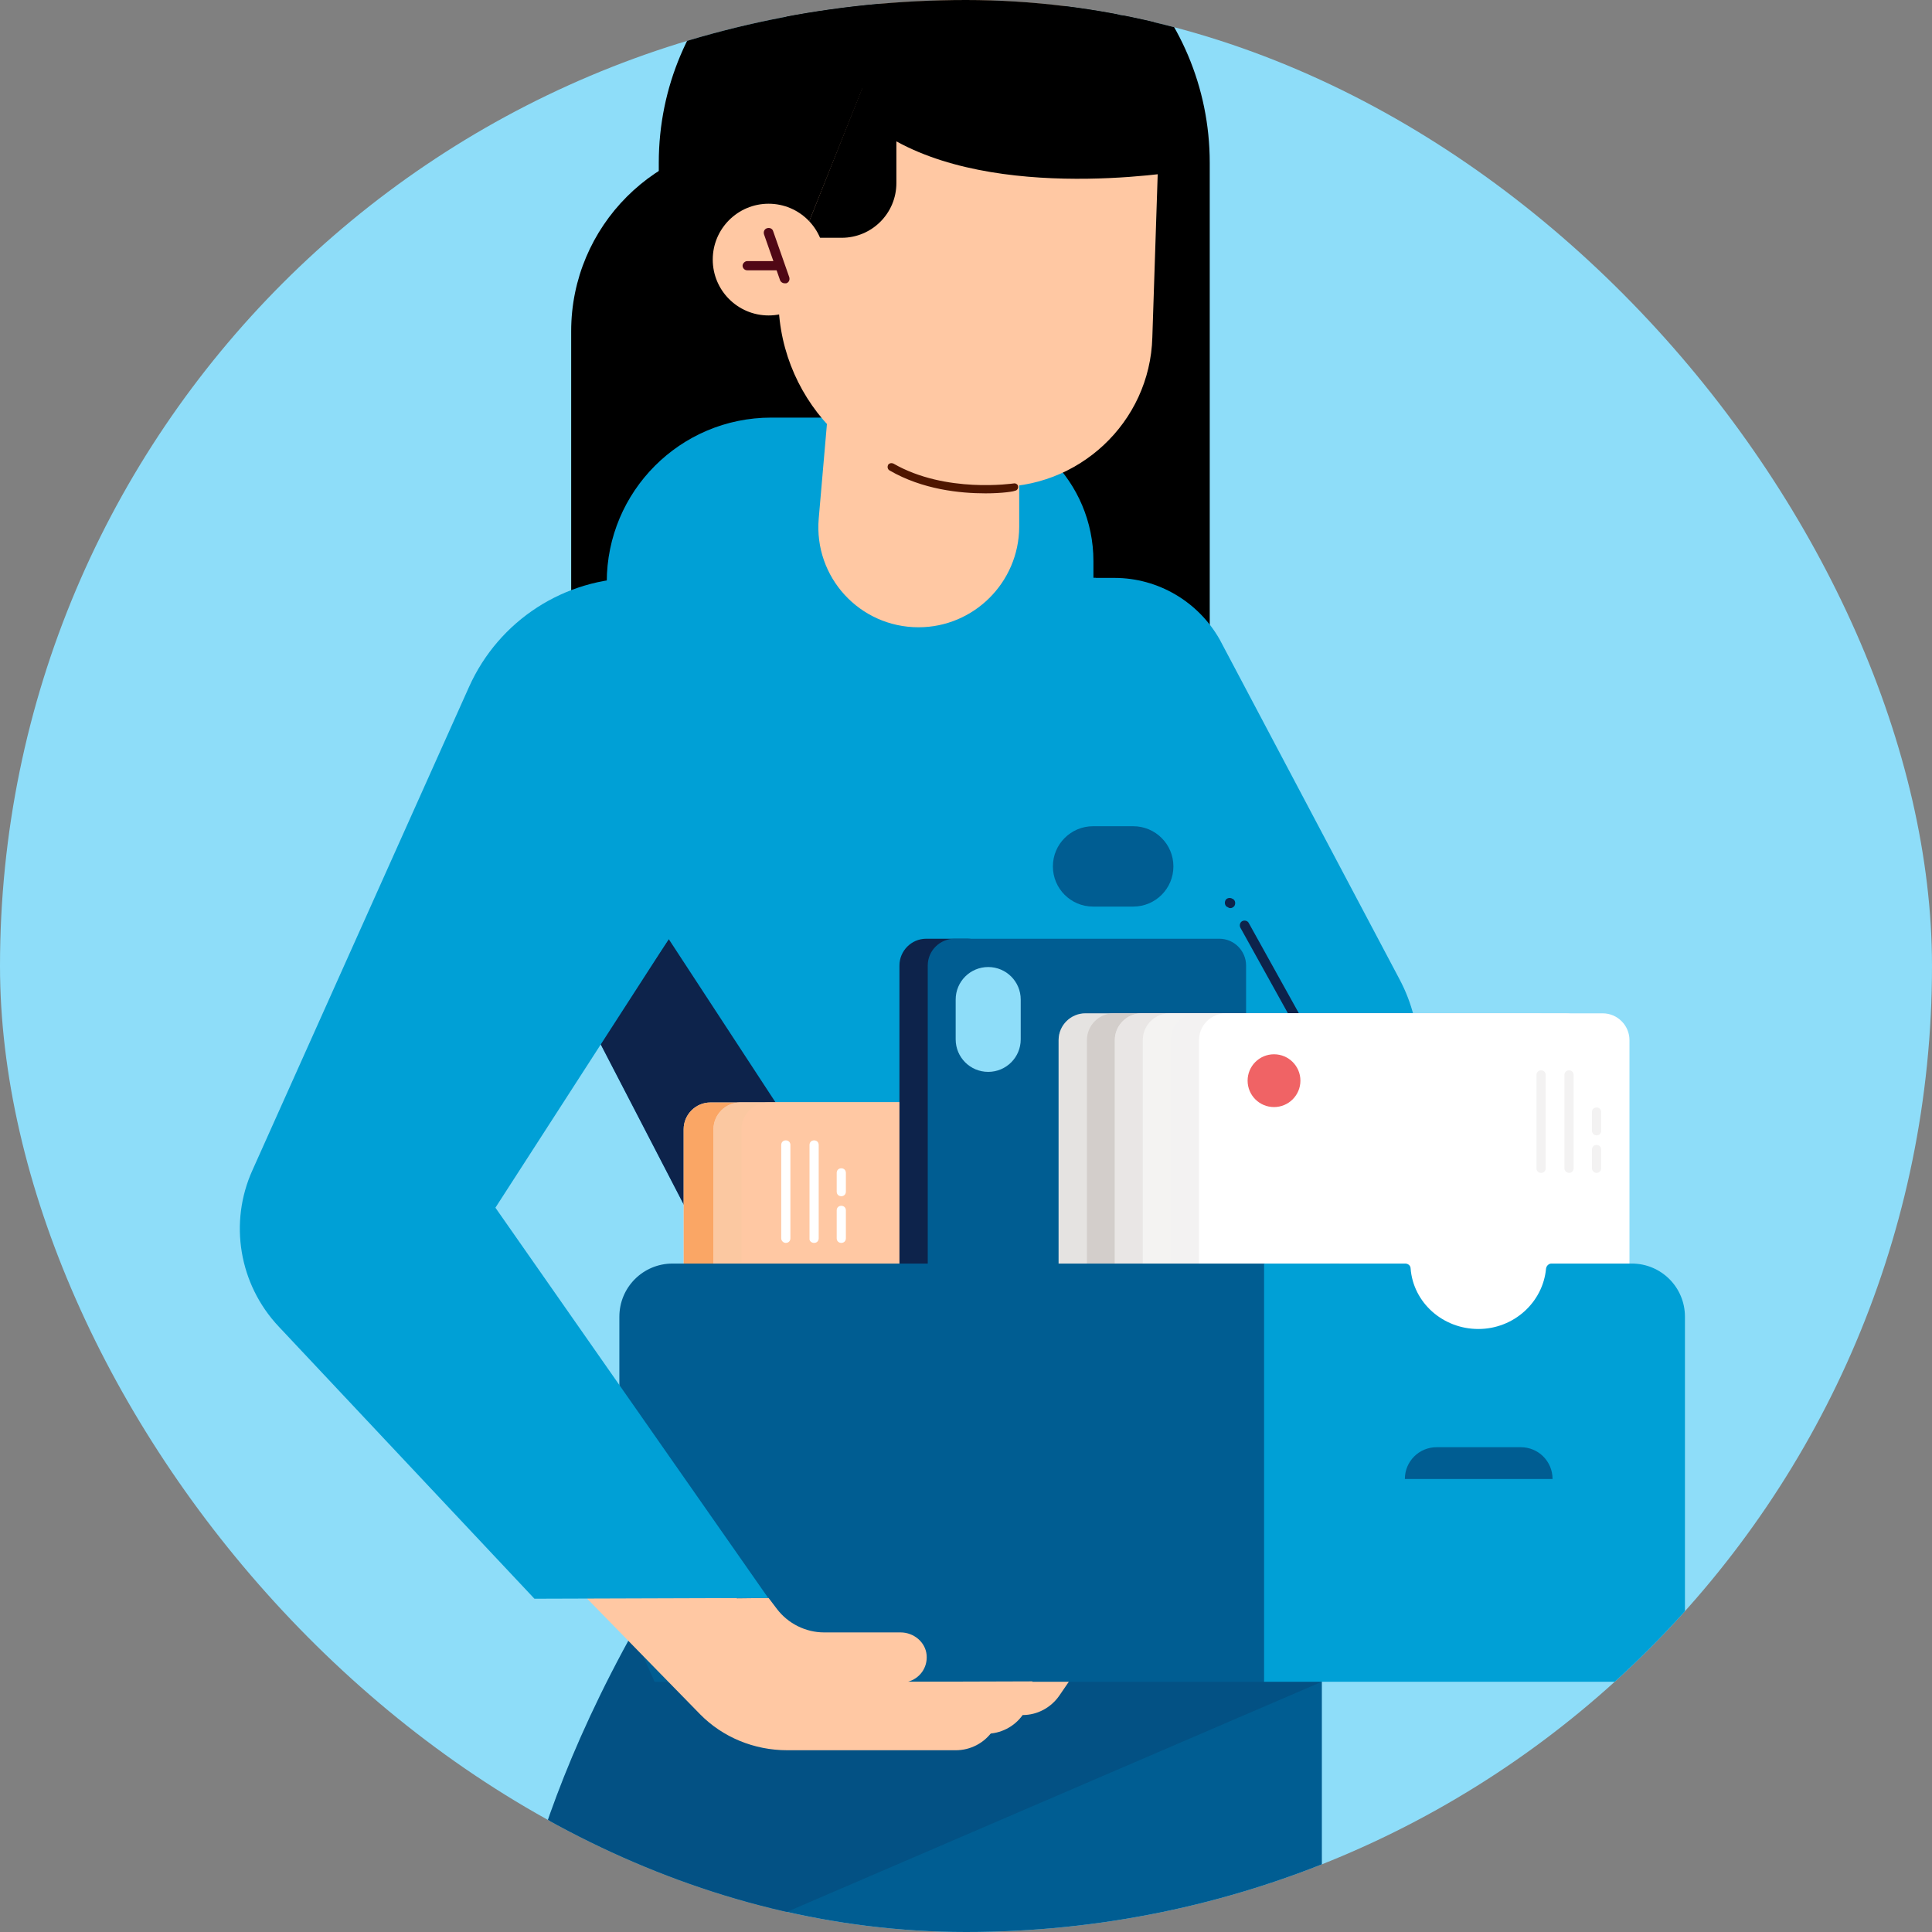
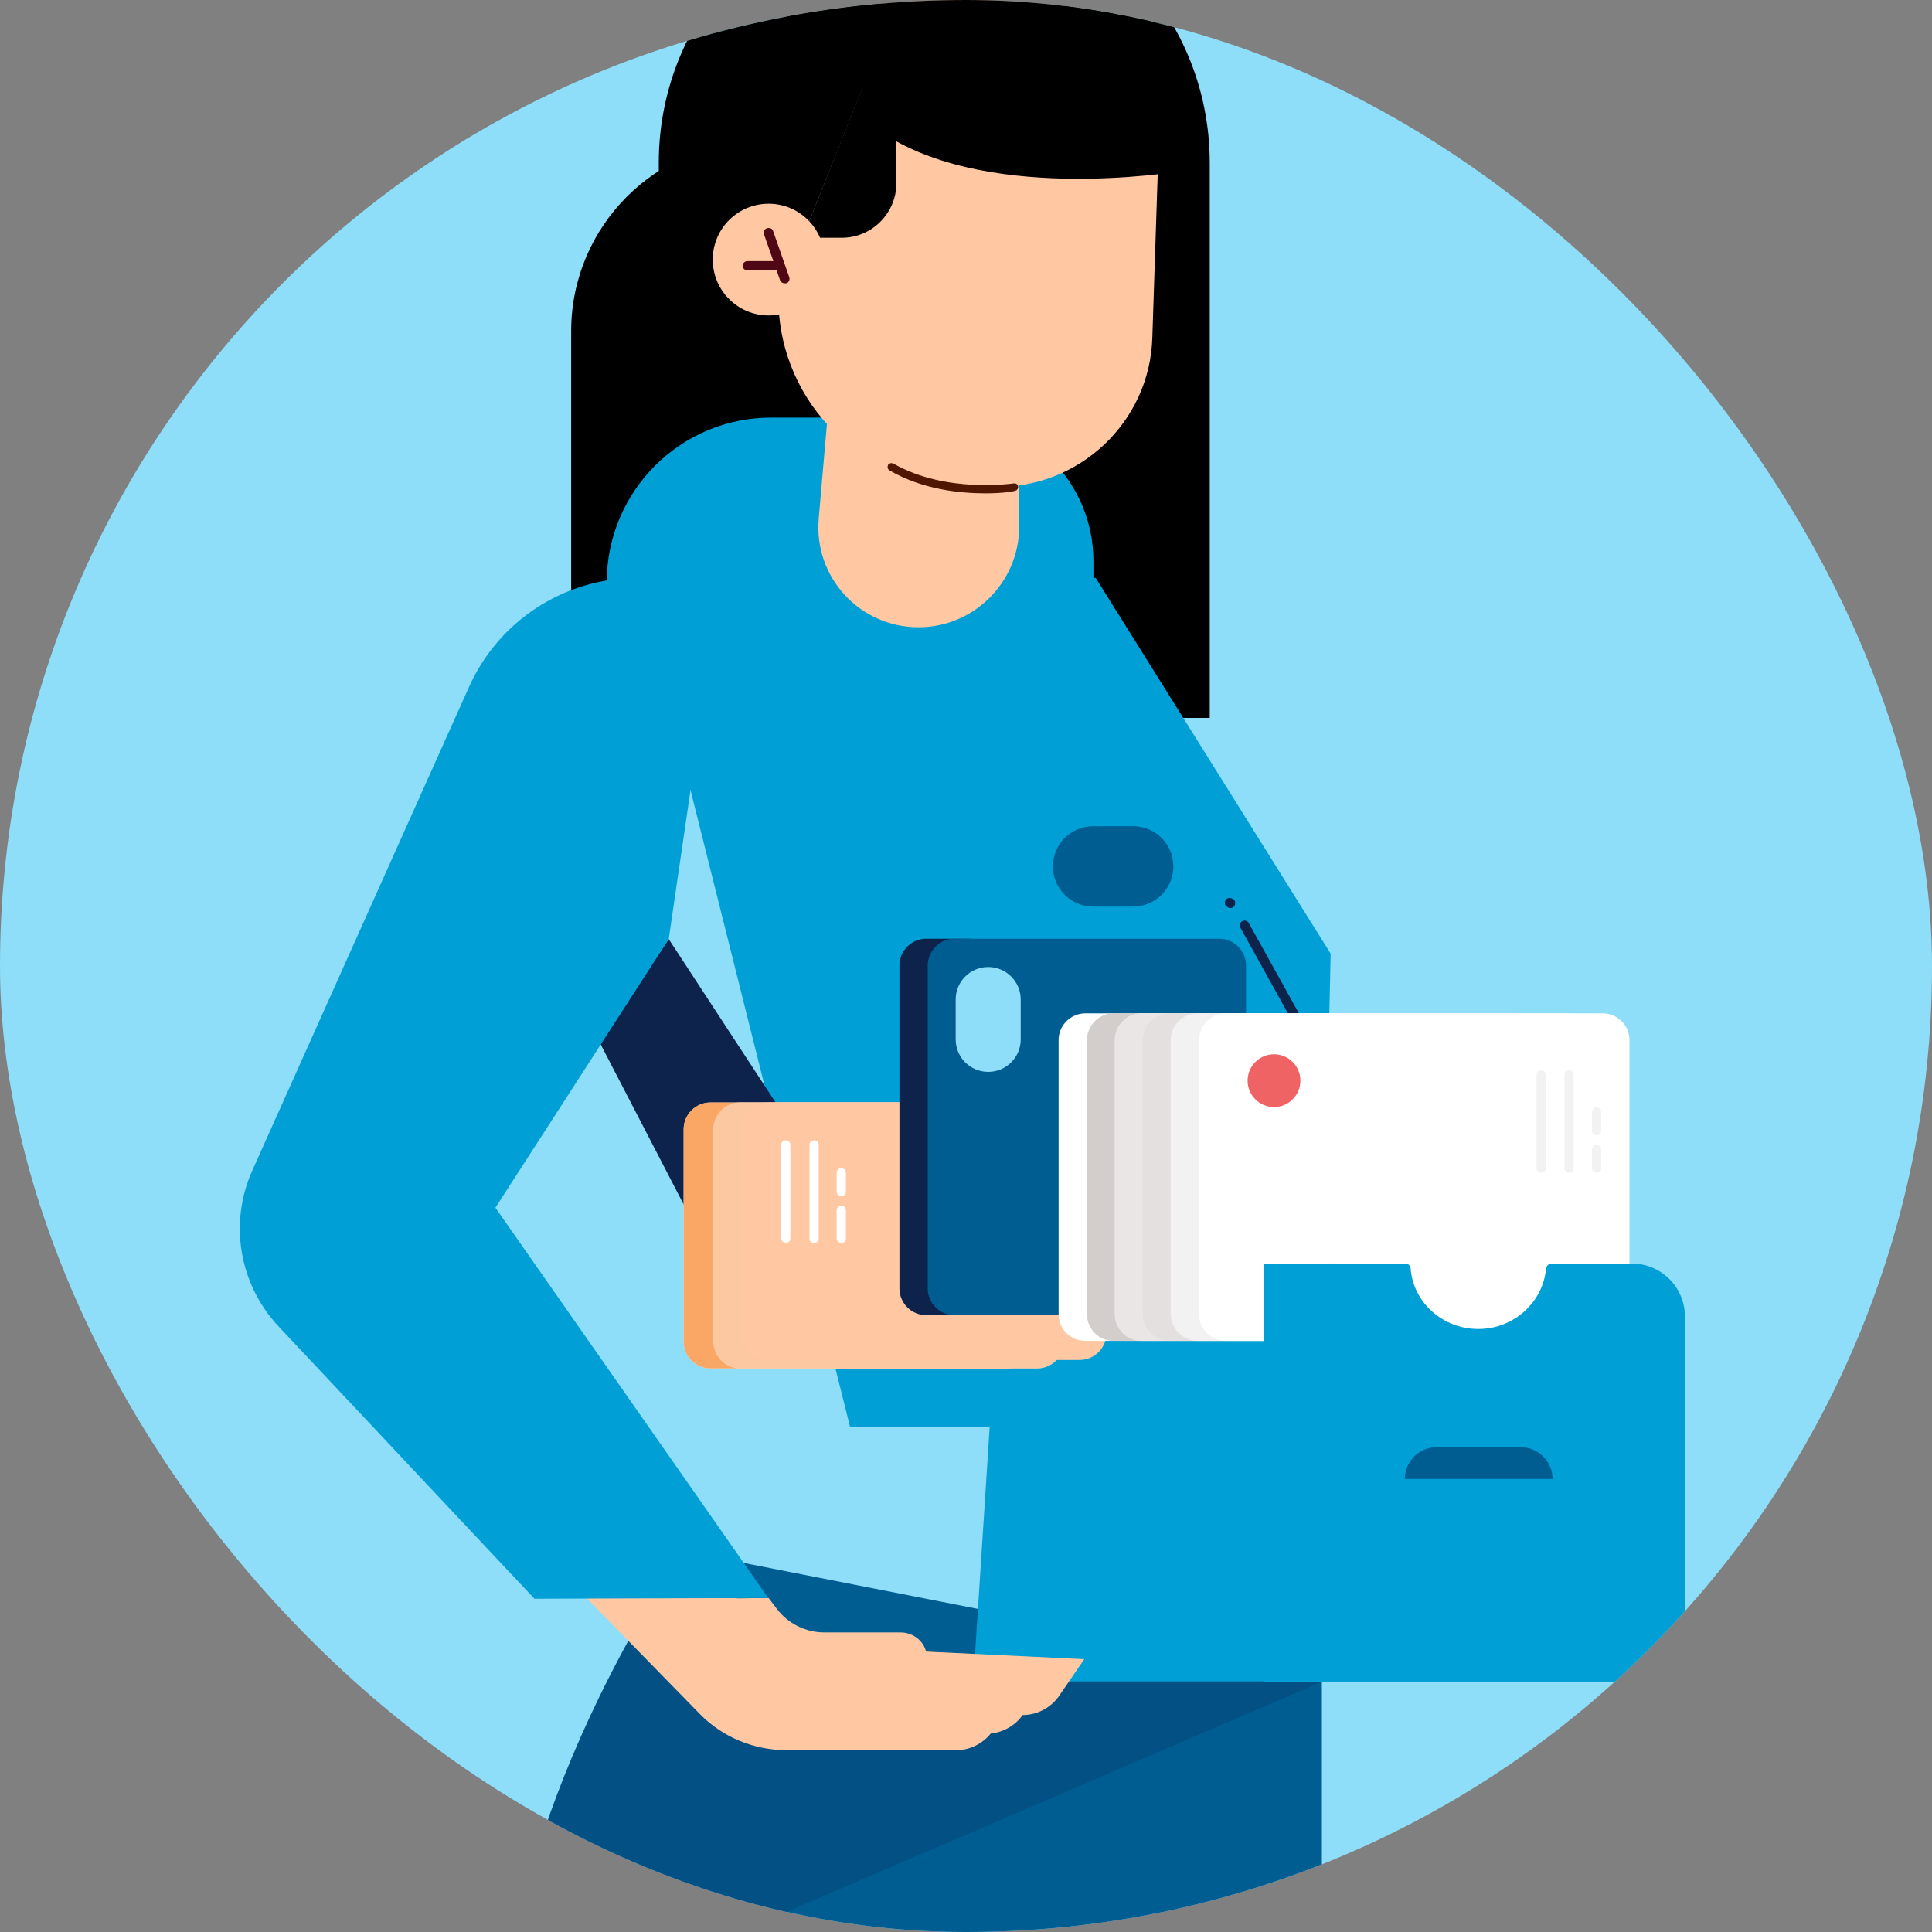
<svg xmlns="http://www.w3.org/2000/svg" width="120" height="120" viewBox="0 0 120 120" fill="none">
  <rect x="0" y="0" width="120" height="120" fill="#808080" stroke="none" />
  <g clip-path="url(#clip0)">
    <rect width="120" height="120" rx="60" fill="#8EDDF9" />
    <path d="M53.728 44.593H35.477V20.567C35.477 14.056 40.752 8.756 47.288 8.756H53.752V44.593H53.728Z" fill="black" />
    <path d="M75.163 44.593H40.918V10.111C40.918 0.652 48.57 -7 58.029 -7C67.487 -7 75.139 0.652 75.139 10.111V44.593H75.163Z" fill="black" />
    <path d="M67.915 39.722H37.687V36.157C37.687 30.525 42.249 25.938 47.905 25.938H59.004C63.923 25.938 67.915 29.931 67.915 34.85V39.722V39.722Z" fill="#00A0D6" />
    <path d="M82.007 88.63H52.8L39.587 35.895H68.057L82.649 59.233L82.007 88.63Z" fill="#00A0D6" />
    <path d="M32.505 144.691H82.103V104.124L41.655 96.187L34.929 111.277C32.101 117.623 30.913 124.562 31.46 131.501L32.505 144.691Z" fill="#005D92" />
    <path d="M82.103 104.457L31.389 126.273C31.389 126.273 30.89 116.435 39.446 101.154L82.103 104.457Z" fill="#005D92" />
    <g opacity="0.2">
      <path d="M82.103 104.457L31.389 126.273C31.389 126.273 30.89 116.435 39.446 101.154L82.103 104.457Z" fill="#0D234B" />
    </g>
    <path d="M64.469 42.051L78.918 62.655C80.558 65.008 81.081 67.978 80.297 70.735L77.326 81.287L81.532 104.433H60.453L64.469 42.051Z" fill="#00A0D6" />
-     <path d="M64.85 35.895H69.222C71.931 35.895 74.427 37.369 75.758 39.722L86.927 60.825C87.711 62.298 88.115 63.914 88.115 65.578L88.187 83.758L81.509 104.433H78.229L65.396 42.027L64.85 35.895Z" fill="#00A0D6" />
    <path d="M82.198 69.048C82.031 69.048 81.912 68.905 81.912 68.762V67.788C81.912 66.861 81.675 65.958 81.223 65.15L77.041 57.617C76.969 57.474 77.017 57.284 77.159 57.213C77.302 57.141 77.492 57.189 77.563 57.331L81.746 64.865C82.245 65.768 82.507 66.766 82.507 67.788V68.762C82.483 68.905 82.364 69.048 82.198 69.048Z" fill="#0D234B" />
    <path d="M49.069 102.176V103.459L46.812 103.34V107.689H61.237C62.14 107.689 62.995 107.261 63.518 106.525C64.421 106.525 65.277 106.073 65.8 105.313L67.344 103.055L49.069 102.176Z" fill="#FFC8A3" />
-     <path d="M60.453 104.457H41.465L42.796 75.44L30.367 51.438C26.707 44.356 31.84 35.895 39.825 35.895H49.806L65.824 61.704C68.177 65.744 68.866 70.545 67.749 75.084L60.453 104.457Z" fill="#00A0D6" />
    <path d="M37.234 64.722L41.536 58.33L48.19 68.501L42.605 75.084L37.234 64.722Z" fill="#0D234B" />
    <path d="M62.568 84.994H44.126C43.223 84.994 42.463 84.257 42.463 83.33V70.141C42.463 69.237 43.2 68.477 44.126 68.477H62.568C63.471 68.477 64.231 69.214 64.231 70.141V83.33C64.208 84.257 63.471 84.994 62.568 84.994Z" fill="white" />
    <g opacity="0.9">
      <path opacity="0.9" d="M62.568 84.994H44.126C43.223 84.994 42.463 84.257 42.463 83.33V70.141C42.463 69.237 43.2 68.477 44.126 68.477H62.568C63.471 68.477 64.231 69.214 64.231 70.141V83.33C64.208 84.257 63.471 84.994 62.568 84.994Z" fill="#F89142" />
    </g>
    <path d="M64.421 84.994H45.979C45.076 84.994 44.315 84.257 44.315 83.33V70.141C44.315 69.237 45.052 68.477 45.979 68.477H64.421C65.323 68.477 66.084 69.214 66.084 70.141V83.33C66.084 84.257 65.323 84.994 64.421 84.994Z" fill="white" />
    <g opacity="0.7">
      <path opacity="0.7" d="M64.421 84.994H45.979C45.076 84.994 44.315 84.257 44.315 83.33V70.141C44.315 69.237 45.052 68.477 45.979 68.477H64.421C65.323 68.477 66.084 69.214 66.084 70.141V83.33C66.084 84.257 65.323 84.994 64.421 84.994Z" fill="#F89142" />
    </g>
    <path d="M47.714 84.471H67.059C67.962 84.471 68.722 83.734 68.722 82.807V70.141C68.722 69.237 67.986 68.477 67.059 68.477H47.714C46.811 68.477 46.051 69.214 46.051 70.141V82.807C46.075 83.734 46.811 84.471 47.714 84.471Z" fill="#FFC8A3" />
    <path d="M50.566 77.199C50.733 77.199 50.851 77.08 50.851 76.913V71.115C50.851 70.948 50.733 70.83 50.566 70.83C50.4 70.83 50.281 70.948 50.281 71.115V76.913C50.257 77.08 50.4 77.199 50.566 77.199Z" fill="white" />
    <path d="M48.808 77.199C48.974 77.199 49.093 77.08 49.093 76.913V71.115C49.093 70.948 48.974 70.83 48.808 70.83C48.641 70.83 48.523 70.948 48.523 71.115V76.913C48.523 77.08 48.665 77.199 48.808 77.199Z" fill="white" />
    <path d="M52.254 77.199C52.42 77.199 52.539 77.08 52.539 76.914V75.179C52.539 75.012 52.42 74.894 52.254 74.894C52.088 74.894 51.969 75.012 51.969 75.179V76.914C51.969 77.08 52.088 77.199 52.254 77.199Z" fill="white" />
    <path d="M52.254 74.299C52.42 74.299 52.539 74.181 52.539 74.014V72.85C52.539 72.683 52.42 72.565 52.254 72.565C52.088 72.565 51.969 72.683 51.969 72.85V74.014C51.969 74.181 52.088 74.299 52.254 74.299Z" fill="white" />
    <path d="M60.096 81.69H57.53C56.627 81.69 55.866 80.954 55.866 80.027V59.969C55.866 59.066 56.603 58.306 57.53 58.306H60.096C60.999 58.306 61.76 59.042 61.76 59.969V80.027C61.76 80.93 61.023 81.69 60.096 81.69Z" fill="#0D234B" />
    <path d="M59.288 81.69H75.733C76.636 81.69 77.396 80.954 77.396 80.027V59.969C77.396 59.066 76.66 58.306 75.733 58.306H59.288C58.385 58.306 57.624 59.042 57.624 59.969V80.027C57.624 80.93 58.361 81.69 59.288 81.69Z" fill="#005D92" />
    <path d="M59.359 62.084V64.556C59.359 65.673 60.262 66.576 61.379 66.576C62.496 66.576 63.399 65.673 63.399 64.556V62.084C63.399 60.967 62.496 60.064 61.379 60.064C60.262 60.064 59.359 60.967 59.359 62.084Z" fill="#8EDDF9" />
    <path d="M67.415 83.283H89.659C90.562 83.283 91.323 82.546 91.323 81.619V64.603C91.323 63.7 90.586 62.94 89.659 62.94H67.415C66.512 62.94 65.752 63.677 65.752 64.603V81.619C65.752 82.546 66.489 83.283 67.415 83.283Z" fill="white" />
    <g opacity="0.5">
-       <path opacity="0.5" d="M67.415 83.283H89.659C90.562 83.283 91.323 82.546 91.323 81.619V64.603C91.323 63.7 90.586 62.94 89.659 62.94H67.415C66.512 62.94 65.752 63.677 65.752 64.603V81.619C65.752 82.546 66.489 83.283 67.415 83.283Z" fill="#969087" />
-     </g>
+       </g>
    <path d="M69.15 83.283H91.418C92.321 83.283 93.082 82.546 93.082 81.619V64.603C93.082 63.7 92.345 62.94 91.418 62.94H69.174C68.271 62.94 67.511 63.677 67.511 64.603V81.619C67.511 82.546 68.248 83.283 69.15 83.283Z" fill="#D3CECB" />
    <path d="M70.909 83.283H93.747C94.65 83.283 95.41 82.546 95.41 81.619V64.603C95.41 63.7 94.674 62.94 93.747 62.94H70.909C70.006 62.94 69.245 63.677 69.245 64.603V81.619C69.245 82.546 69.982 83.283 70.909 83.283Z" fill="white" />
    <g opacity="0.7">
      <path opacity="0.7" d="M70.909 83.283H93.747C94.65 83.283 95.41 82.546 95.41 81.619V64.603C95.41 63.7 94.674 62.94 93.747 62.94H70.909C70.006 62.94 69.245 63.677 69.245 64.603V81.619C69.245 82.546 69.982 83.283 70.909 83.283Z" fill="#D3CECB" />
    </g>
-     <path d="M72.644 83.283H95.482C96.385 83.283 97.146 82.546 97.146 81.619V64.603C97.146 63.7 96.409 62.94 95.482 62.94H72.644C71.741 62.94 70.981 63.677 70.981 64.603V81.619C70.981 82.546 71.717 83.283 72.644 83.283Z" fill="white" />
    <g opacity="0.5">
      <path opacity="0.5" d="M72.644 83.283H95.482C96.385 83.283 97.146 82.546 97.146 81.619V64.603C97.146 63.7 96.409 62.94 95.482 62.94H72.644C71.741 62.94 70.981 63.677 70.981 64.603V81.619C70.981 82.546 71.717 83.283 72.644 83.283Z" fill="#D3CECB" />
    </g>
    <path d="M74.378 83.283H97.216C98.12 83.283 98.88 82.546 98.88 81.619V64.603C98.88 63.7 98.143 62.94 97.216 62.94H74.378C73.475 62.94 72.715 63.677 72.715 64.603V81.619C72.739 82.546 73.475 83.283 74.378 83.283Z" fill="#F3F2F2" />
    <path d="M76.137 83.283H99.546C100.449 83.283 101.209 82.546 101.209 81.619V64.603C101.209 63.7 100.472 62.94 99.546 62.94H76.137C75.234 62.94 74.474 63.677 74.474 64.603V81.619C74.474 82.546 75.21 83.283 76.137 83.283Z" fill="white" />
    <path d="M97.455 72.85C97.621 72.85 97.74 72.731 97.74 72.565V66.766C97.74 66.6 97.621 66.481 97.455 66.481C97.289 66.481 97.17 66.6 97.17 66.766V72.565C97.17 72.731 97.312 72.85 97.455 72.85Z" fill="#F3F2F2" />
    <path d="M95.719 72.85C95.885 72.85 96.004 72.731 96.004 72.565V66.766C96.004 66.6 95.885 66.481 95.719 66.481C95.552 66.481 95.434 66.6 95.434 66.766V72.565C95.434 72.731 95.552 72.85 95.719 72.85Z" fill="#F3F2F2" />
    <path d="M99.165 70.521C99.331 70.521 99.45 70.402 99.45 70.236V69.071C99.45 68.905 99.331 68.786 99.165 68.786C98.999 68.786 98.88 68.905 98.88 69.071V70.236C98.88 70.378 98.999 70.521 99.165 70.521Z" fill="#F3F2F2" />
    <path d="M99.165 72.85C99.331 72.85 99.45 72.731 99.45 72.565V71.4C99.45 71.234 99.331 71.115 99.165 71.115C98.999 71.115 98.88 71.234 98.88 71.4V72.565C98.88 72.707 98.999 72.85 99.165 72.85Z" fill="#F3F2F2" />
    <path d="M79.711 81.395L80.281 81.395L80.281 79.066L79.711 79.066L79.711 81.395Z" fill="#E5E5E5" />
    <path d="M82.621 80.804L83.191 80.804L83.191 78.475L82.621 78.475L82.621 80.804Z" fill="#E5E5E5" />
-     <path d="M40.656 104.457H41.678H78.561V78.482H41.773C39.943 78.482 38.47 79.955 38.47 81.785V99.561L40.656 104.457Z" fill="#005D92" />
    <path d="M87.283 78.482C87.449 78.482 87.616 78.601 87.616 78.791C87.782 80.906 89.612 82.546 91.822 82.546C94.032 82.546 95.838 80.882 96.028 78.791C96.052 78.624 96.195 78.482 96.361 78.482H101.352C103.182 78.482 104.655 79.955 104.655 81.785V101.154C104.655 102.983 103.182 104.457 101.352 104.457H78.514V78.482H87.283Z" fill="#00A0D6" />
    <path d="M87.259 91.862H96.432C96.432 90.769 95.553 89.889 94.46 89.889H89.231C88.138 89.889 87.259 90.769 87.259 91.862Z" fill="#005D92" />
    <path d="M79.131 68.762C80.037 68.762 80.771 68.028 80.771 67.122C80.771 66.217 80.037 65.483 79.131 65.483C78.225 65.483 77.491 66.217 77.491 67.122C77.491 68.028 78.225 68.762 79.131 68.762Z" fill="#F06365" />
    <path d="M56.389 104.457C57.102 104.267 57.625 103.602 57.554 102.794C57.482 101.986 56.746 101.392 55.938 101.392H53.799H51.185C50.044 101.392 48.951 100.845 48.262 99.942L47.739 99.253L45.766 99.276V99.253H36.427L43.485 106.477C44.887 107.903 46.836 108.711 48.903 108.711H51.018H57.364H59.36C60.287 108.711 61.142 108.26 61.665 107.499L62.117 106.834C62.33 106.644 62.521 106.43 62.711 106.192L64.137 104.433L56.389 104.457Z" fill="#FFC8A3" />
    <path d="M44.816 35.895H39.587C35.072 35.895 30.984 38.533 29.131 42.669L15.68 72.683C14.207 75.939 14.848 79.765 17.296 82.379L33.195 99.3L47.715 99.253L30.771 75.012L41.536 58.33L44.816 35.895Z" fill="#00A0D6" />
    <path d="M76.423 56.405C76.352 56.405 76.304 56.381 76.233 56.333L76.185 56.31C76.067 56.215 76.043 56.024 76.138 55.882C76.233 55.763 76.423 55.739 76.566 55.834L76.613 55.858C76.732 55.953 76.756 56.143 76.661 56.286C76.589 56.357 76.518 56.405 76.423 56.405Z" fill="#0D234B" />
    <path d="M70.387 56.309H67.892C66.513 56.309 65.397 55.193 65.397 53.814C65.397 52.436 66.513 51.319 67.892 51.319H70.387C71.766 51.319 72.882 52.436 72.882 53.814C72.882 55.193 71.766 56.309 70.387 56.309Z" fill="#005D92" />
    <path d="M61.664 30.239L59.621 30.168C53.18 29.954 48.142 24.56 48.356 18.143L48.618 10.063C48.831 3.623 54.226 -1.415 60.643 -1.201C67.083 -0.988 72.121 4.407 71.907 10.824L71.574 20.947C71.432 26.247 66.964 30.406 61.664 30.239Z" fill="#FFC8A3" />
    <path d="M49.853 14.769H52.278C54.155 14.769 55.676 13.248 55.676 11.37V8.78C62.71 12.654 74.117 10.515 74.117 10.515L71.48 0.7L54.393 3.362L49.853 14.769Z" fill="black" />
    <path d="M49.854 14.769H43.2L49.854 -1.415L58.6 -3.792L68.129 -2.152L70.981 4.621L53.562 5.5L49.854 14.769Z" fill="black" />
    <path d="M47.739 19.593C49.655 19.593 51.209 18.04 51.209 16.123C51.209 14.207 49.655 12.654 47.739 12.654C45.823 12.654 44.27 14.207 44.27 16.123C44.27 18.04 45.823 19.593 47.739 19.593Z" fill="#FFC8A3" />
    <path d="M48.737 17.597C48.618 17.597 48.5 17.526 48.452 17.407L47.454 14.555C47.406 14.389 47.478 14.222 47.644 14.175C47.81 14.127 47.977 14.198 48.024 14.365L49.022 17.216C49.07 17.383 48.999 17.549 48.832 17.597C48.809 17.597 48.761 17.597 48.737 17.597Z" fill="#500715" />
    <path d="M48.404 16.789H46.408C46.242 16.789 46.123 16.646 46.123 16.503C46.123 16.361 46.266 16.218 46.408 16.218H48.404C48.571 16.218 48.69 16.361 48.69 16.503C48.69 16.646 48.571 16.789 48.404 16.789Z" fill="#500715" />
    <path d="M57.055 38.961C53.395 38.961 50.543 35.848 50.852 32.212L51.446 25.368L63.305 27.388V32.735C63.281 36.181 60.477 38.961 57.055 38.961Z" fill="#FFC8A3" />
    <path d="M61.214 30.643C59.622 30.643 57.293 30.406 55.249 29.218C55.13 29.146 55.106 29.004 55.154 28.885C55.225 28.766 55.368 28.742 55.486 28.79C58.742 30.667 62.925 30.026 62.972 30.026C63.091 30.002 63.234 30.097 63.234 30.216C63.258 30.334 63.163 30.477 63.044 30.477C62.996 30.525 62.26 30.643 61.214 30.643Z" fill="#4F1600" />
  </g>
  <defs>
    <clipPath id="clip0">
      <rect width="120" height="120" rx="60" fill="white" />
    </clipPath>
  </defs>
</svg>